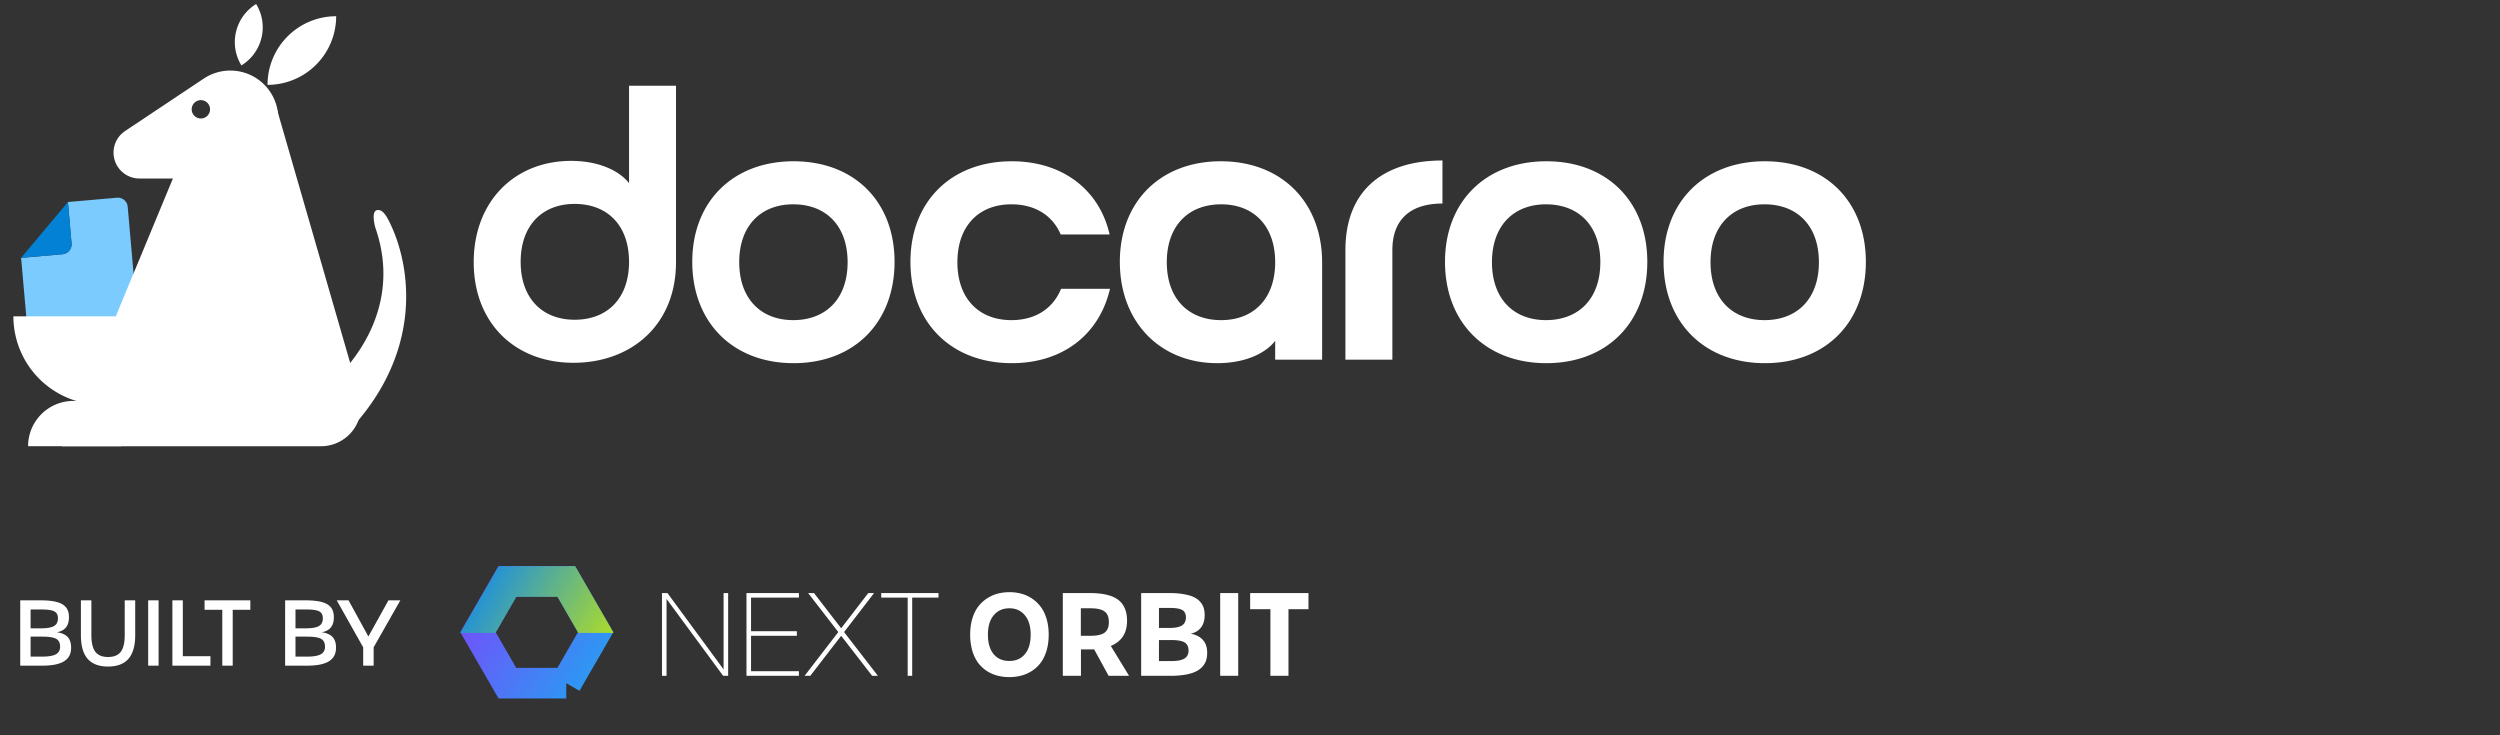
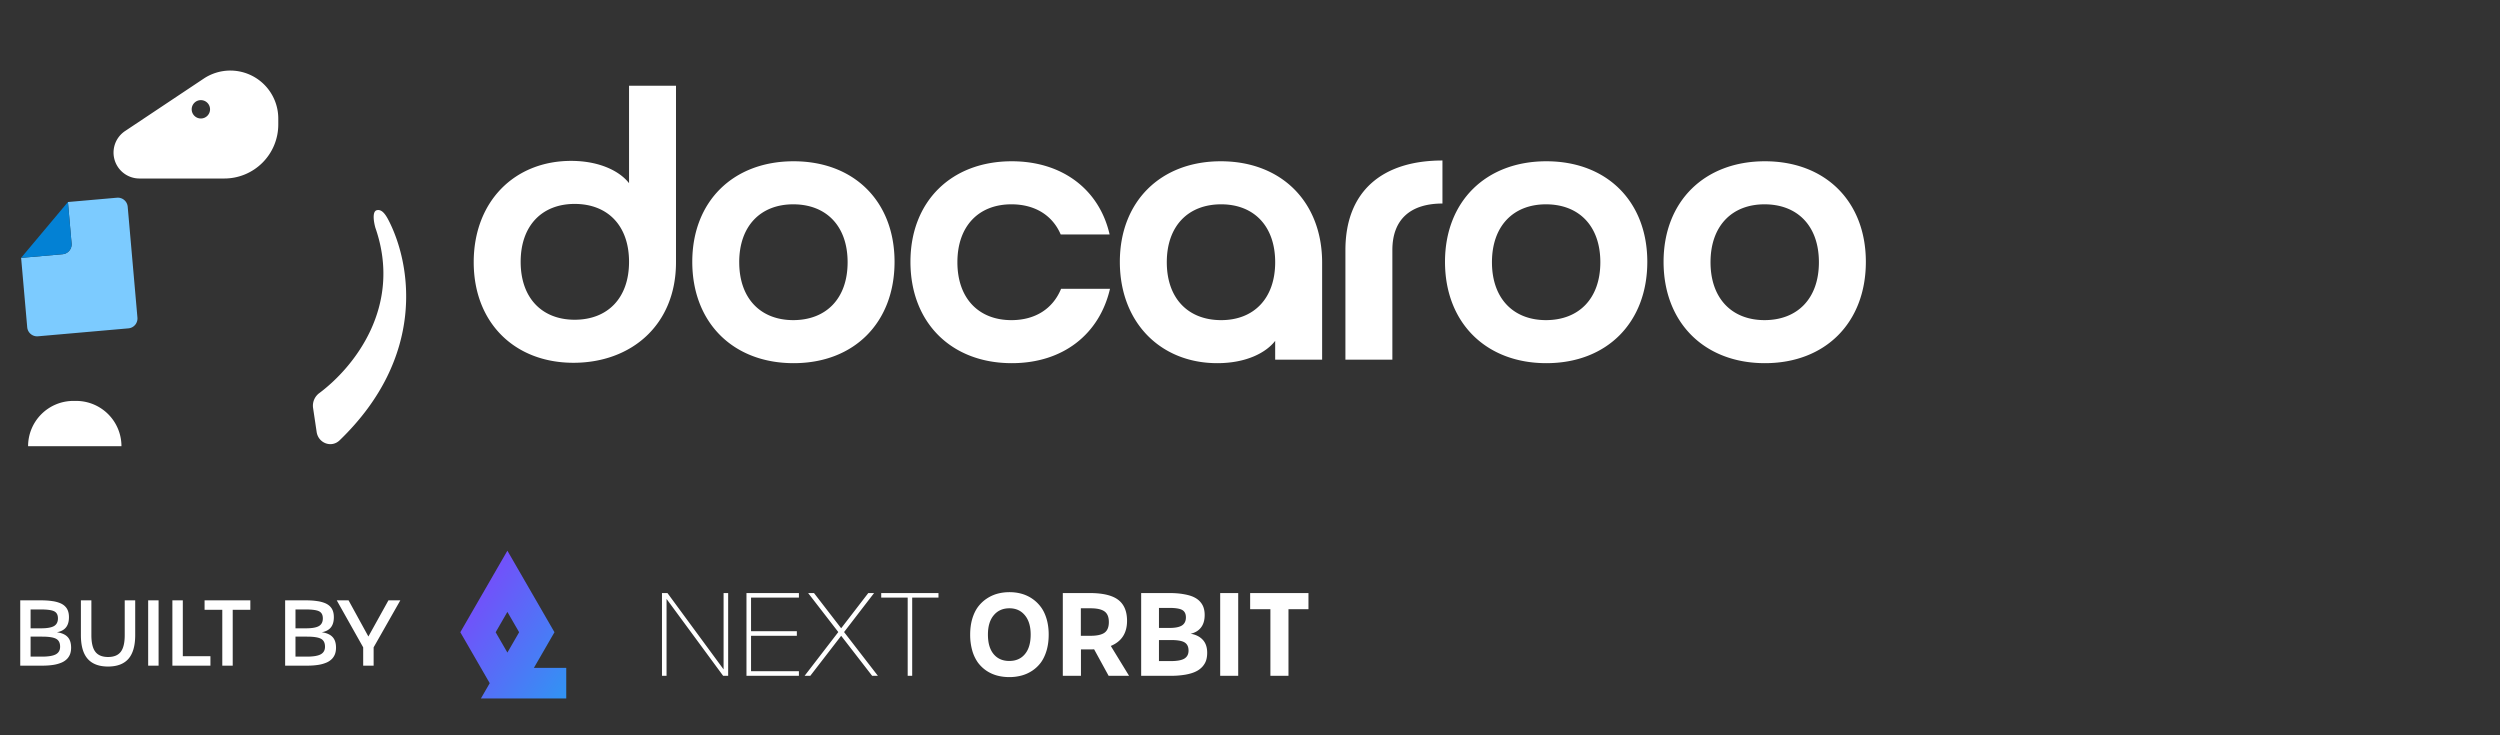
<svg xmlns="http://www.w3.org/2000/svg" width="187" height="55" fill="none">
  <rect width="100%" height="100%" fill="#333333" stroke="none" />
  <path fill="#7CCBFF" d="M8.747 14.789a.742.742 0 0 1 .805.674l.728 8.293a.742.742 0 0 1-.674.805l-6.766.594a.743.743 0 0 1-.804-.674l-.456-5.192 3.1-.273a.744.744 0 0 0 .675-.805l-.272-3.1 3.664-.322Z" />
  <path fill="#0381D4" d="m1.58 19.284 3.5-4.174h.002l.272 3.102a.743.743 0 0 1-.674.804l-3.101.272v-.004Z" />
  <path fill="#fff" d="M17.227 5.278a3.588 3.588 0 0 1 3.588 3.588v.45a4.037 4.037 0 0 1-4.037 4.036h-6.349a1.938 1.938 0 0 1-1.074-3.55l5.882-3.921a3.589 3.589 0 0 1 1.99-.603ZM15.025 7.49a.686.686 0 1 0 0 1.373.686.686 0 0 0 0-1.373Z" />
-   <path fill="#fff" d="M26.888 29.55 20.61 7.813l-6.523 2.757L4.63 33.379h19.38a2.997 2.997 0 0 0 2.878-3.829ZM25.145 1.214a5.133 5.133 0 0 1-5.133 5.133 5.133 5.133 0 0 1 5.133-5.133ZM19.16.301a3.34 3.34 0 0 1-1.103 4.593A3.34 3.34 0 0 1 19.16.301Z" />
-   <path fill="#fff" d="M1.002 23.66h13.622a6.612 6.612 0 0 1-6.613 6.612h-.397a6.612 6.612 0 0 1-6.612-6.612Z" />
  <path fill="#fff" d="M9.085 33.378H2.101a3.39 3.39 0 0 1 3.39-3.39h.204a3.39 3.39 0 0 1 3.39 3.39Zm18.994-16.339c2.056 5.905-1.635 10.452-4.187 12.359a1.17 1.17 0 0 0-.476 1.102l.27 1.814c.124.835 1.107 1.21 1.715.624 6.485-6.252 5.362-13.155 3.674-16.442-.193-.375-.487-.879-.895-.771-.34.09-.237.83-.101 1.314Zm96.356 2.546c0-4.507 3.043-7.522 7.58-7.522 4.536 0 7.551 3.015 7.551 7.522 0 4.536-3.015 7.58-7.551 7.58-4.537 0-7.58-3.044-7.58-7.58Zm3.512.03c0 2.721 1.609 4.33 4.038 4.33 2.459 0 4.069-1.609 4.069-4.33 0-2.723-1.61-4.332-4.069-4.332-2.429 0-4.038 1.61-4.038 4.331Zm-19.861-.03c0-4.507 3.044-7.522 7.581-7.522 4.536 0 7.551 3.015 7.551 7.522 0 4.536-3.015 7.58-7.551 7.58-4.537 0-7.581-3.044-7.581-7.58Zm3.512.03c0 2.721 1.61 4.33 4.039 4.33 2.459 0 4.068-1.609 4.068-4.33 0-2.723-1.609-4.332-4.068-4.332-2.429 0-4.039 1.61-4.039 4.331Zm-10.961-.908c0-4.449 2.809-6.702 7.258-6.702v3.219c-2.341 0-3.746 1.141-3.746 3.483v8.195h-3.512v-8.195Zm-9.322-6.644c4.536 0 7.58 3.044 7.58 7.58v7.259h-3.512v-1.405c-.703.907-2.195 1.668-4.332 1.668-4.243 0-7.287-3.044-7.287-7.58 0-4.507 3.044-7.522 7.55-7.522Zm4.068 7.551c0-2.722-1.61-4.331-4.04-4.331-2.458 0-4.067 1.61-4.067 4.331 0 2.722 1.61 4.332 4.068 4.332 2.429 0 4.039-1.61 4.039-4.332Zm-23.77 0c0 2.722 1.61 4.332 4.038 4.332 1.786 0 3.103-.85 3.717-2.342h3.659c-.79 3.395-3.512 5.561-7.346 5.561-4.537 0-7.58-3.044-7.58-7.58 0-4.507 3.043-7.522 7.58-7.522 3.805 0 6.556 2.137 7.317 5.473h-3.659c-.614-1.434-1.931-2.253-3.688-2.253-2.429 0-4.038 1.61-4.038 4.331Zm-19.831-.029c0-4.507 3.044-7.522 7.58-7.522s7.55 3.015 7.55 7.522c0 4.536-3.014 7.58-7.55 7.58-4.537 0-7.58-3.044-7.58-7.58Zm3.512.03c0 2.721 1.61 4.33 4.039 4.33 2.458 0 4.068-1.609 4.068-4.33 0-2.723-1.61-4.332-4.068-4.332-2.43 0-4.04 1.61-4.04 4.331Zm-8.242-13.2h3.512v13.199c0 4.712-3.365 7.522-7.668 7.522-4.42 0-7.463-3.015-7.463-7.522 0-4.536 3.044-7.58 7.288-7.58 2.107 0 3.629.76 4.331 1.668V6.415Zm-8.107 13.17c0 2.722 1.61 4.331 4.039 4.331 2.459 0 4.068-1.61 4.068-4.331 0-2.722-1.61-4.332-4.068-4.332-2.43 0-4.039 1.61-4.039 4.332ZM1.514 49.791v-4.885h1.552c.32 0 .6.018.84.056a2.4 2.4 0 0 1 .596.154c.16.069.29.155.386.26a.897.897 0 0 1 .207.35c.042.127.063.274.063.441 0 .325-.075.58-.224.765-.147.184-.375.305-.682.362.362.049.63.165.804.35.175.182.263.45.263.803 0 .17-.023.322-.069.458a1.052 1.052 0 0 1-.227.373 1.256 1.256 0 0 1-.409.28 2.53 2.53 0 0 1-.62.174c-.247.04-.533.06-.856.06H1.514Zm.774-2.793h.784c.446 0 .768-.056.966-.168.197-.115.296-.306.296-.574 0-.257-.09-.432-.273-.527-.18-.094-.516-.142-1.008-.142h-.765v1.41Zm0 2.118h.844c.487 0 .837-.058 1.047-.175.211-.116.317-.305.317-.566 0-.286-.098-.482-.294-.59-.195-.11-.548-.165-1.057-.165h-.857v1.496Zm5.796.741c-.68 0-1.188-.192-1.526-.576-.338-.384-.507-.974-.507-1.77v-2.605h.784v2.599c0 .578.1.995.3 1.252.2.257.516.386.949.386.432 0 .747-.128.945-.383.2-.257.3-.673.3-1.248v-2.606h.784v2.606c0 .792-.17 1.382-.507 1.769-.339.384-.846.576-1.522.576Zm2.998-.066v-4.885h.78v4.886h-.78Zm1.812 0v-4.885h.78v4.177h2.066v.709h-2.846Zm3.733 0v-4.177h-1.325v-.708h3.423v.708h-1.318v4.178h-.78Zm4.701 0v-4.885h1.552c.32 0 .6.018.84.056a2.4 2.4 0 0 1 .596.154c.16.069.29.155.386.26a.896.896 0 0 1 .207.35c.042.127.063.274.063.441 0 .325-.075.58-.224.765-.147.184-.375.305-.682.362.362.049.63.165.804.35.176.182.264.45.264.803 0 .17-.024.322-.07.458a1.052 1.052 0 0 1-.227.373 1.256 1.256 0 0 1-.409.28 2.53 2.53 0 0 1-.619.174c-.248.04-.534.06-.857.06h-1.624Zm.774-2.793h.785c.445 0 .767-.056.965-.168.197-.115.296-.306.296-.574 0-.257-.09-.432-.273-.527-.18-.094-.516-.142-1.008-.142h-.765v1.41Zm0 2.118h.844c.487 0 .837-.058 1.047-.175.211-.116.317-.305.317-.566 0-.286-.098-.482-.293-.59-.196-.11-.548-.165-1.058-.165h-.857v1.496Zm5.064.675v-1.37l-1.977-3.515h.883l1.483 2.704 1.5-2.704h.889l-1.997 3.515v1.37h-.78Z" />
-   <path stroke="url(#a)" stroke-width="2.289" d="M42.355 51.102h-4.402l-2.2-3.811 2.2-3.81h4.401l2.2 3.81-2.2 3.811Z" />
+   <path stroke="url(#a)" stroke-width="2.289" d="M42.355 51.102h-4.402l-2.2-3.811 2.2-3.81l2.2 3.81-2.2 3.811Z" />
  <g clip-path="url(#b)">
-     <path fill="url(#c)" fill-rule="evenodd" d="m37.081 47.31 1.54 2.667h3.08l1.54-2.667-1.54-2.667h-3.08l-1.54 2.667Zm.219-4.956-2.861 4.956 2.86 4.956h5.723l2.861-4.956-2.861-4.956H37.3Z" clip-rule="evenodd" />
-   </g>
+     </g>
  <path fill="#fff" d="M49.516 50.55v-6.19h.409l4.199 5.71v-5.71h.342v6.19h-.376l-4.232-5.75v5.752h-.342Zm6.32 0v-6.19h3.923v.343h-3.581v2.512h3.426v.343h-3.426v2.65h3.58v.343h-3.923Zm4.349 0 2.52-3.272-2.257-2.918h.438l2.033 2.634 2.028-2.634h.434l-2.245 2.918 2.53 3.273h-.43l-2.317-2.993-2.309 2.992h-.425Zm7.71 0v-5.847h-1.98v-.343h4.283v.343h-1.966v5.847h-.338Zm8.502-.016a3.508 3.508 0 0 1-.902.113c-.317 0-.618-.038-.901-.113a2.727 2.727 0 0 1-.802-.36 2.641 2.641 0 0 1-.643-.613 2.946 2.946 0 0 1-.425-.901 4.321 4.321 0 0 1-.155-1.194c0-.429.052-.82.155-1.173.105-.353.249-.653.43-.898.183-.244.4-.45.65-.617a2.76 2.76 0 0 1 .802-.368c.287-.077.589-.116.906-.116.312 0 .61.039.893.116a2.694 2.694 0 0 1 1.445.986c.183.242.328.54.434.897.105.353.158.744.158 1.173 0 .437-.053.835-.158 1.194-.106.356-.25.656-.43.901a2.587 2.587 0 0 1-.651.614c-.251.164-.52.284-.806.359Zm-.902-1.094c.496 0 .885-.17 1.169-.513.287-.343.43-.83.43-1.461 0-.615-.145-1.096-.434-1.444-.287-.348-.672-.522-1.156-.522-.493 0-.884.174-1.173.522-.29.345-.434.826-.434 1.444 0 .631.141 1.118.425 1.46.284.343.675.514 1.173.514Zm8.958 1.11h-1.528l-1.085-1.982a4.882 4.882 0 0 1-.334.008h-.651v1.974h-1.357v-6.19h2c.985 0 1.698.169 2.141.505.442.334.664.859.664 1.574 0 .916-.405 1.542-1.215 1.878l1.365 2.233Zm-3.606-2.992h.717c.485 0 .835-.077 1.052-.23.217-.156.326-.422.326-.797 0-.376-.109-.642-.326-.797-.217-.156-.567-.234-1.052-.234h-.717v2.058Zm4.512 2.992v-6.19h2.1c.408 0 .767.028 1.076.084.312.053.567.126.764.221.198.095.358.213.48.355.123.142.207.292.255.45.05.157.075.333.075.53 0 .393-.093.708-.28.944-.183.234-.44.387-.772.46.384.063.686.213.906.45.222.237.334.562.334.977 0 .203-.025.387-.075.55-.05.165-.14.322-.268.472a1.562 1.562 0 0 1-.496.372c-.2.1-.46.18-.78.238a6.27 6.27 0 0 1-1.107.087h-2.212Zm1.331-3.58h.785c.434 0 .747-.063.94-.189.194-.128.291-.328.291-.6 0-.262-.09-.446-.271-.552-.18-.105-.506-.158-.977-.158h-.768v1.498Zm0 2.479h.89c.472 0 .81-.063 1.014-.188.206-.128.309-.326.309-.593 0-.287-.097-.49-.288-.61-.192-.122-.535-.183-1.027-.183h-.898v1.574Zm4.58 1.102v-6.19h1.348v6.19h-1.349Zm3.756 0v-4.984h-1.515V44.36h4.362v1.207h-1.495v4.983h-1.352Z" />
  <defs>
    <linearGradient id="a" x1="45.461" x2="34.431" y1="48.797" y2="41.569" gradientUnits="userSpaceOnUse">
      <stop stop-color="#2C99F3" />
      <stop offset="1" stop-color="#843EFC" />
    </linearGradient>
    <linearGradient id="c" x1="36.134" x2="47.145" y1="41.588" y2="48.144" gradientUnits="userSpaceOnUse">
      <stop stop-color="#1289EB" />
      <stop offset="1" stop-color="#C1E611" />
    </linearGradient>
    <clipPath id="b">
      <path fill="#fff" d="M45.883 47.342H34.431v-5.773h11.452z" />
    </clipPath>
  </defs>
</svg>